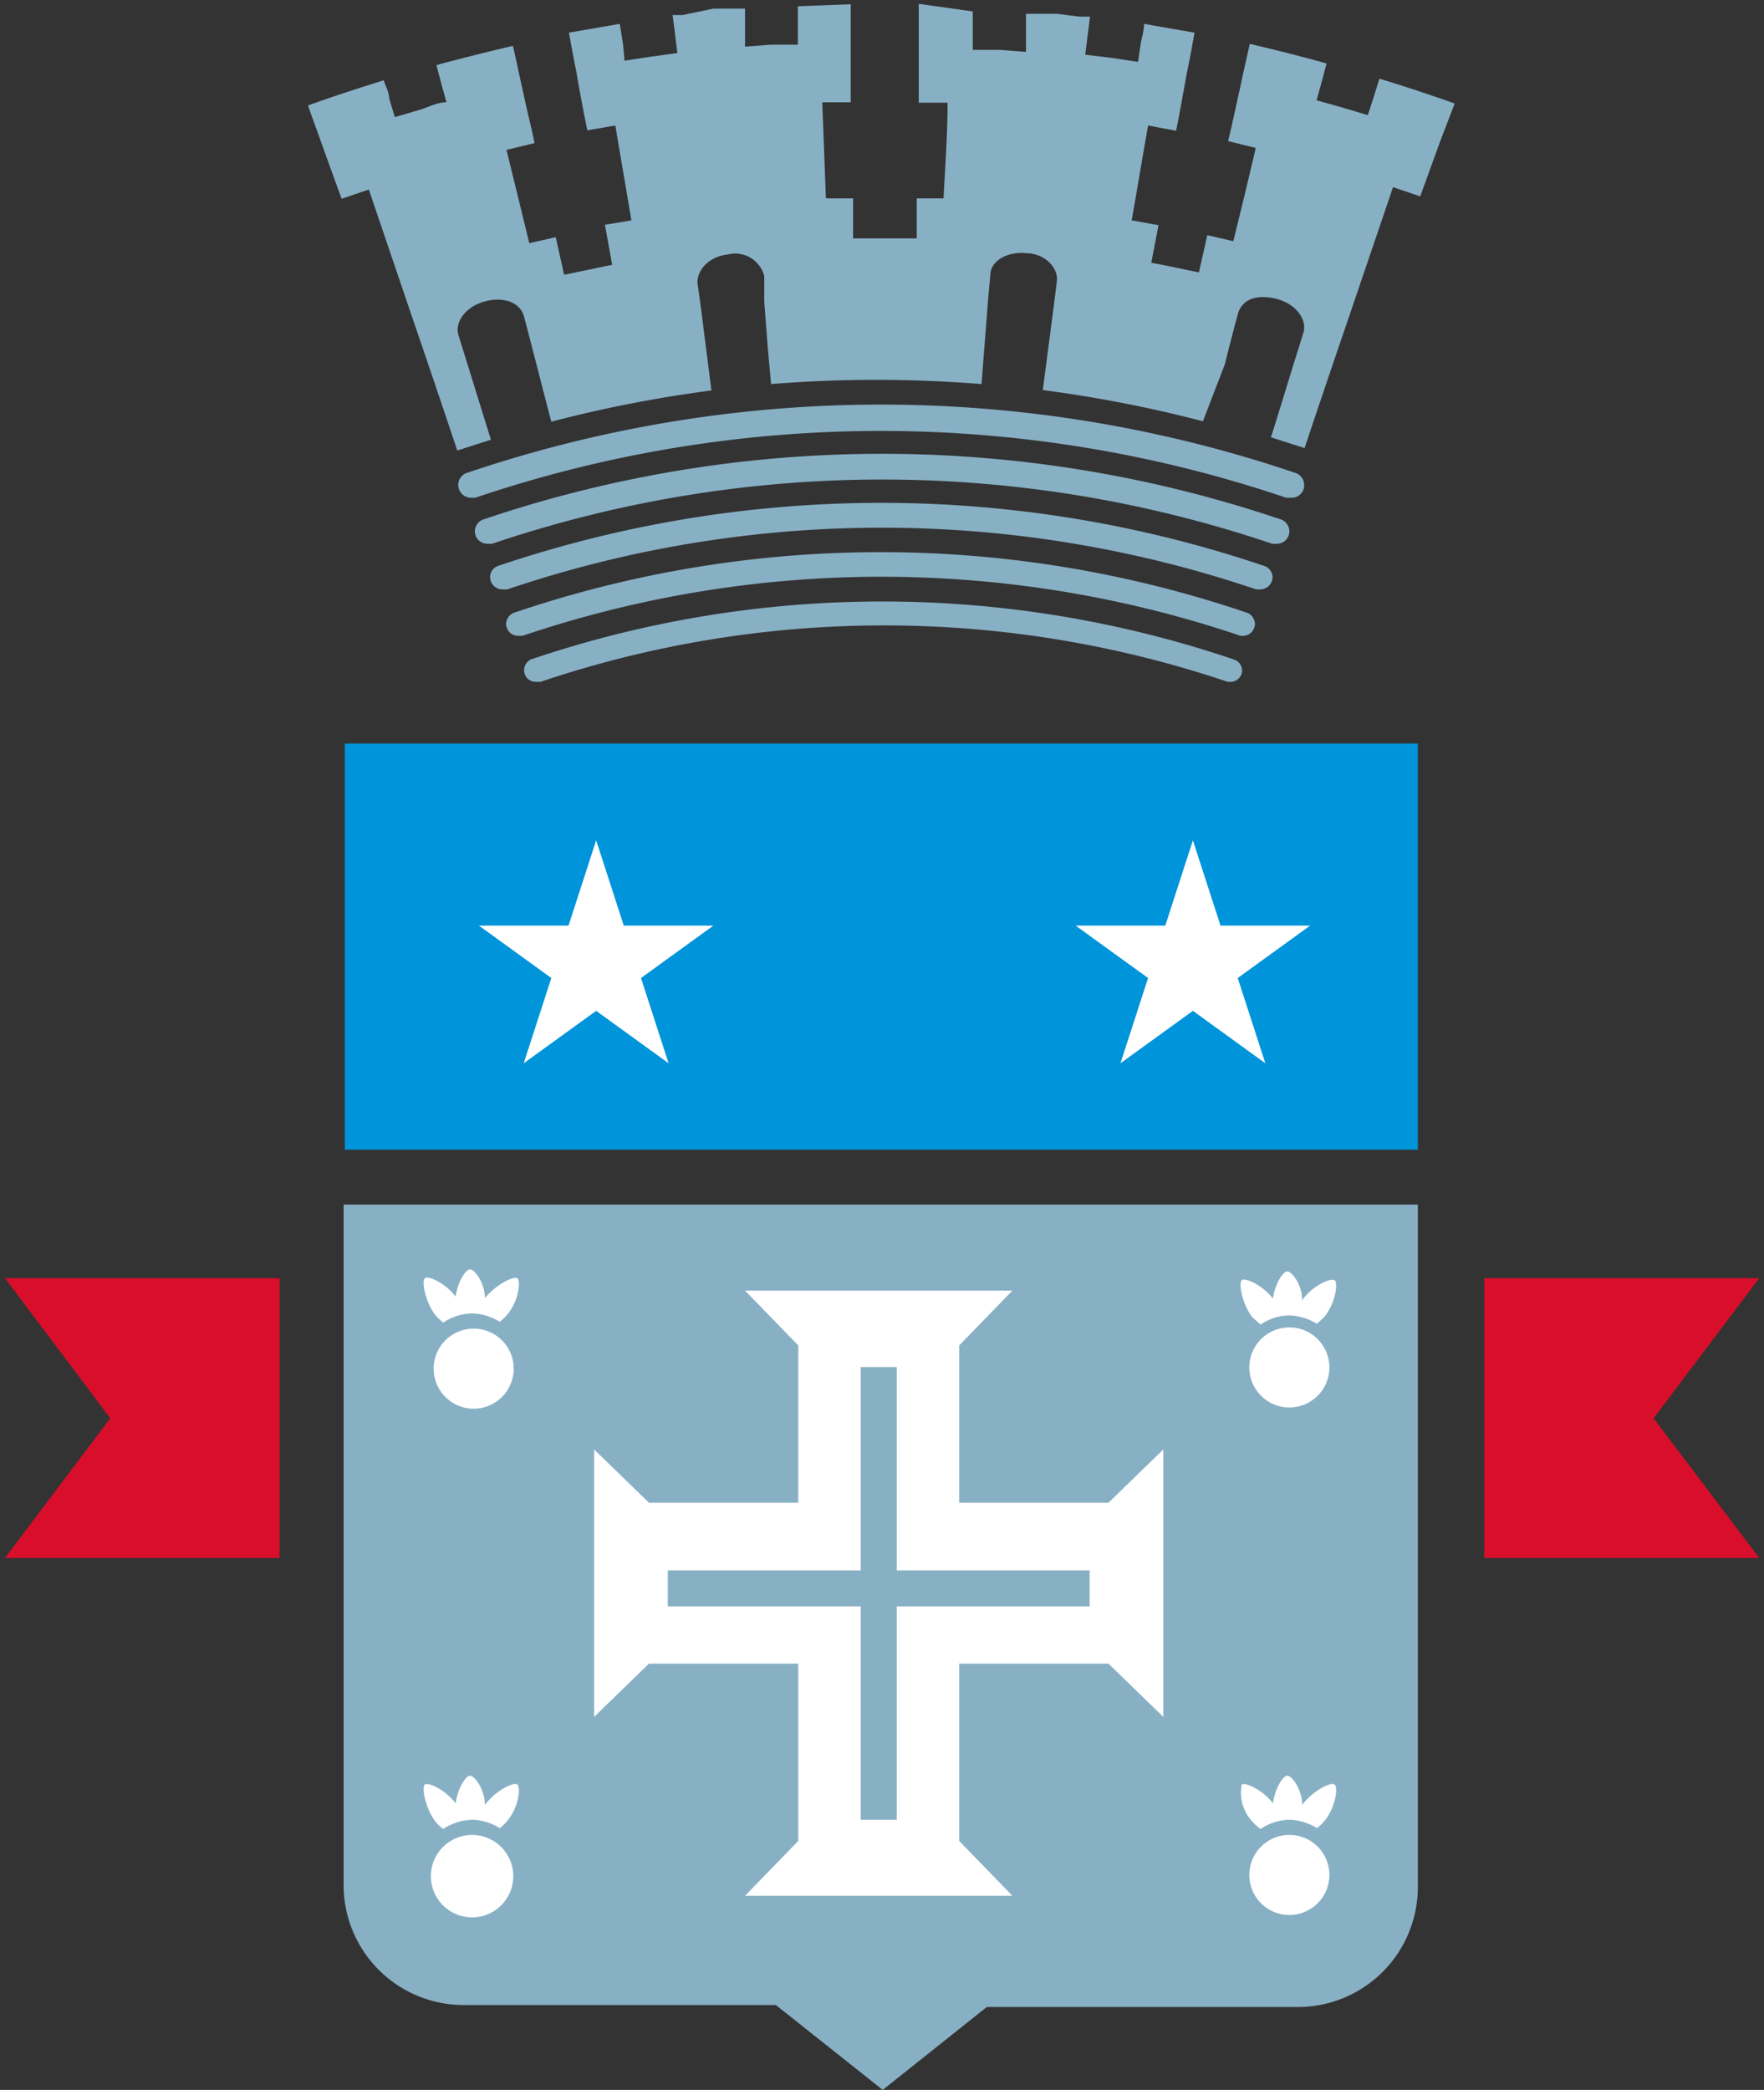
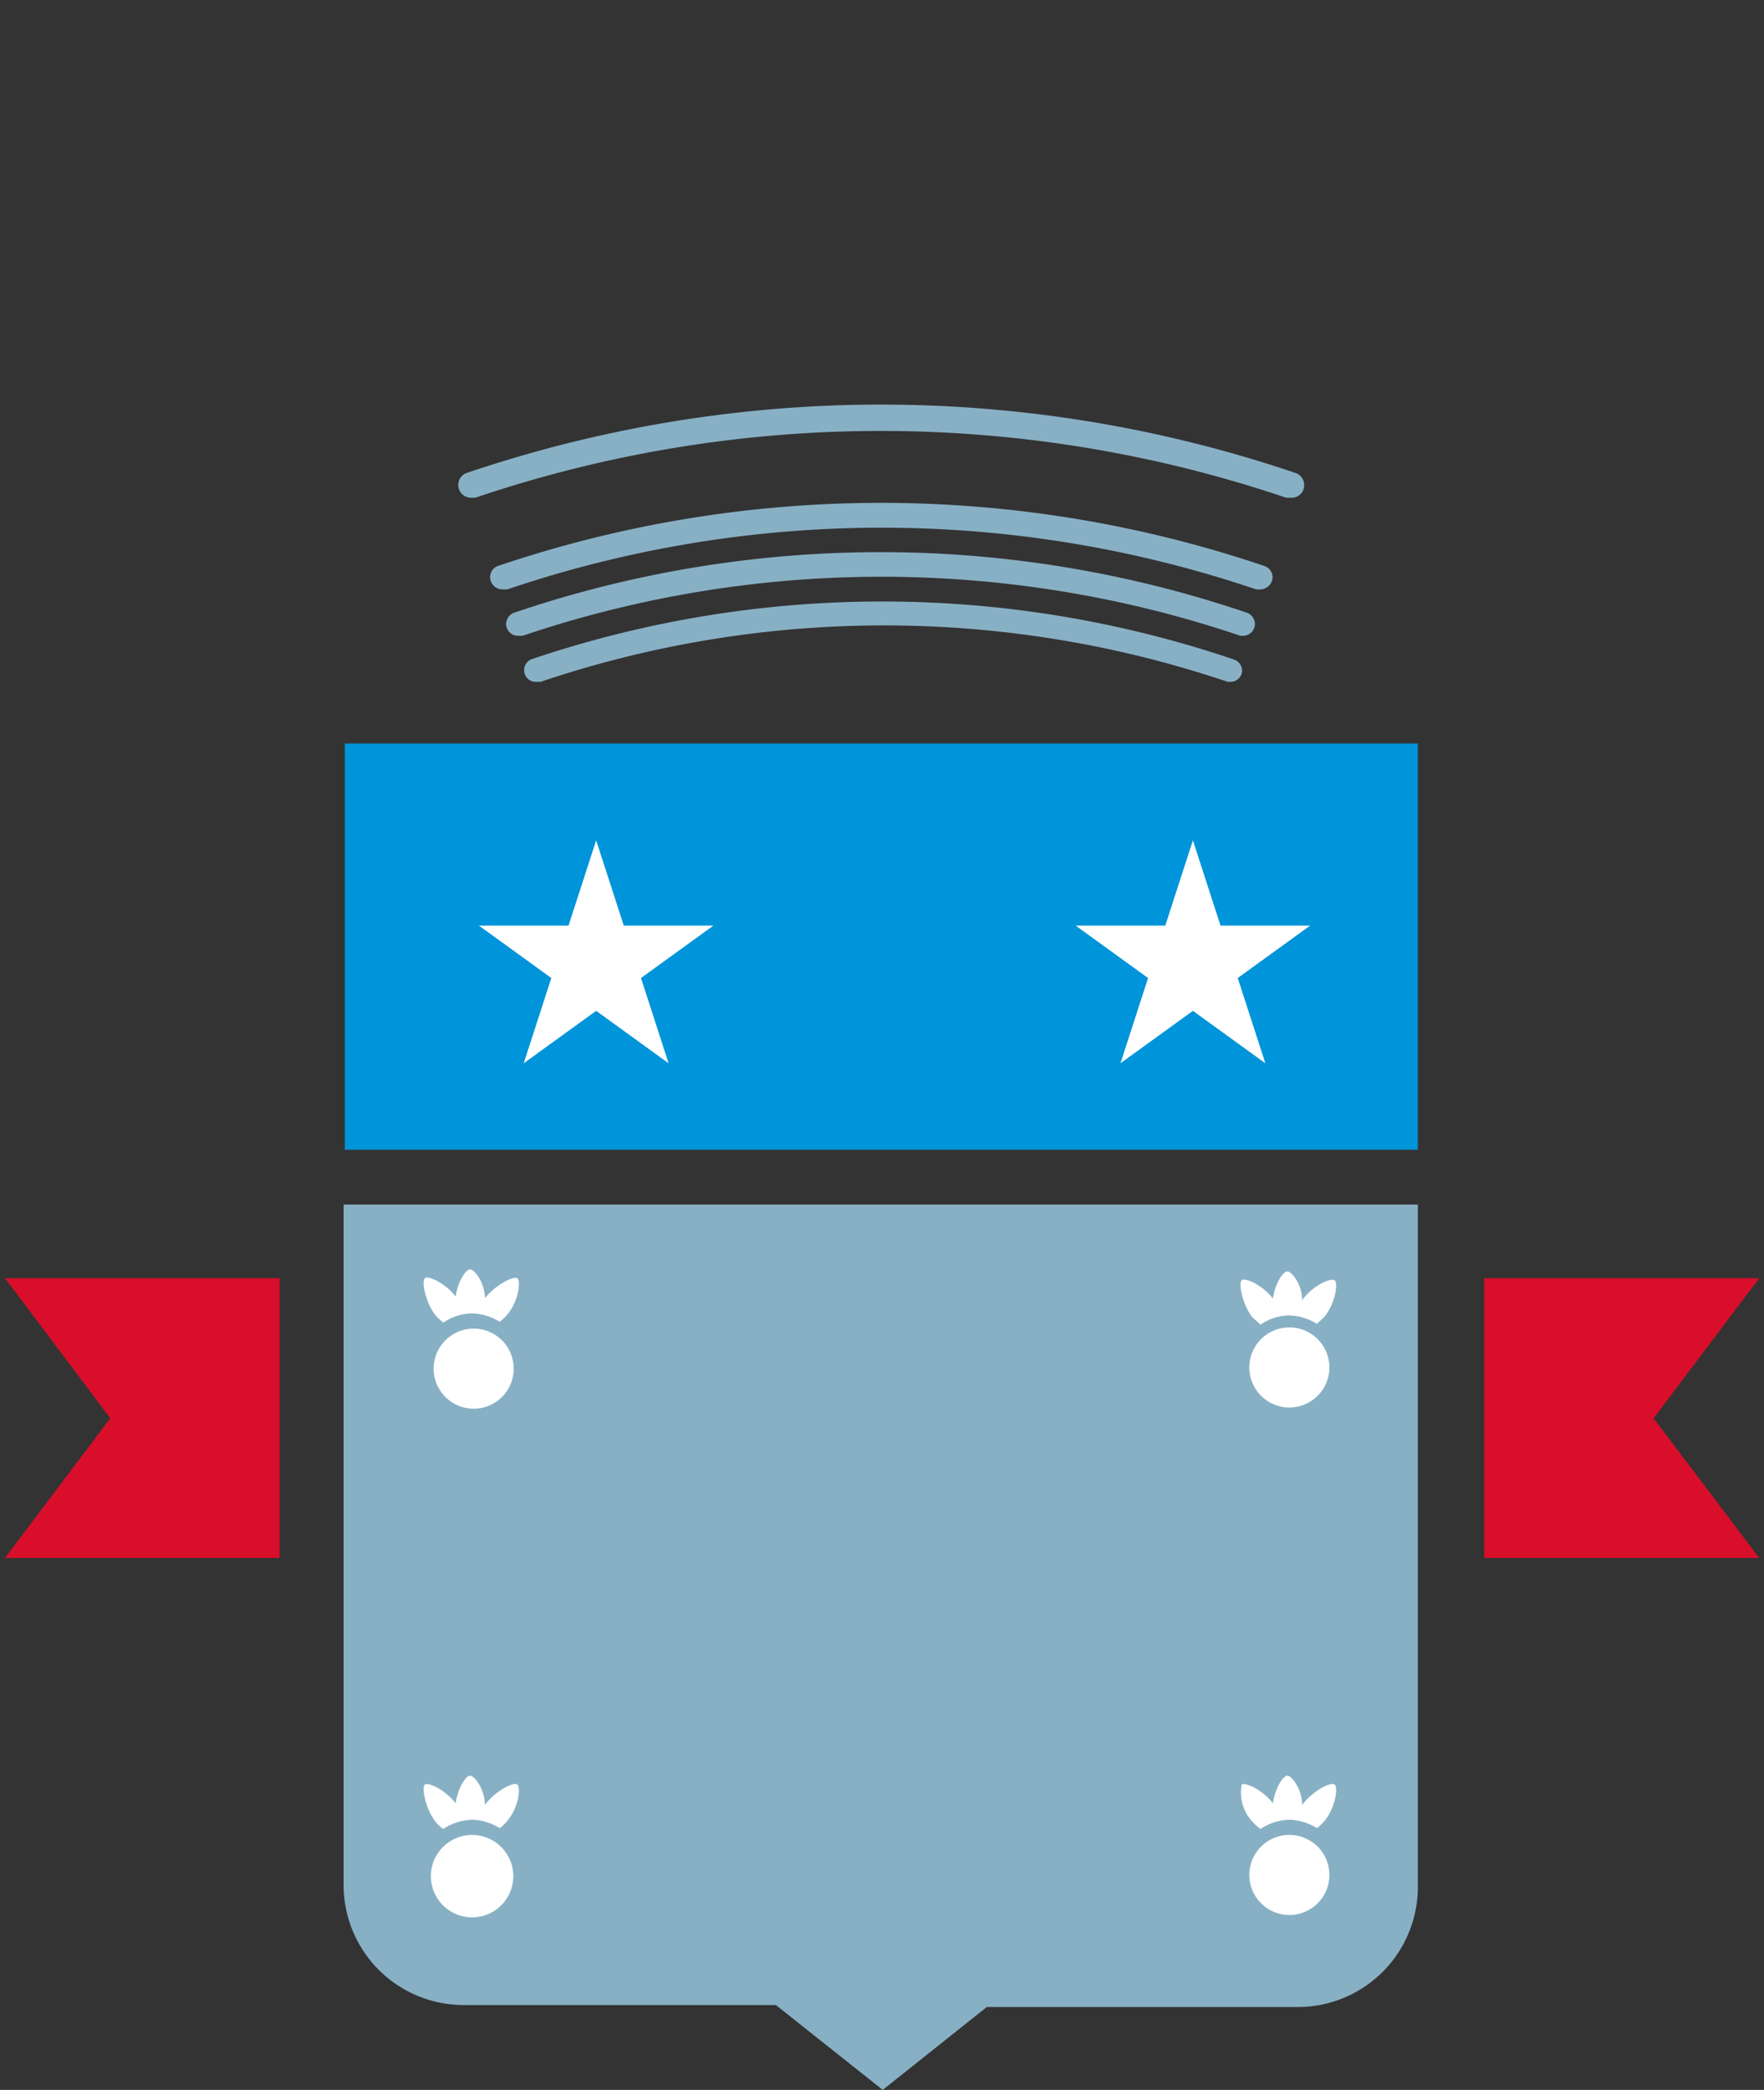
<svg xmlns="http://www.w3.org/2000/svg" xmlns:ns1="https://boxy-svg.com" viewBox="136.945 -0.096 44.074 52.216">
  <rect x="136.945" y="-0.096" width="44.074" height="52.216" fill="#333333" stroke="none" />
  <defs>
    <style>.cls-1{fill:#fff;}.cls-2{fill:#0094da;}.cls-3{fill:#d90e2a;}.cls-4{fill:#88b0c5;}</style>
    <ns1:export>
      <ns1:file format="svg" href="#object-0" />
      <ns1:file format="svg" href="#object-1" path="Untitled 2.svg" />
      <ns1:file format="svg" href="#object-2" path="Untitled 3.svg" />
      <ns1:file format="svg" href="#object-3" path="Untitled 4.svg" />
      <ns1:file format="svg" href="#object-4" path="Untitled 5.svg" />
      <ns1:file format="svg" href="#object-5" path="Untitled 6.svg" />
      <ns1:file format="svg" href="#object-6" path="Untitled 7.svg" />
      <ns1:file format="svg" href="#object-7" path="Untitled 8.svg" />
      <ns1:file format="svg" href="#object-8" path="Untitled 9.svg" />
      <ns1:file format="svg" href="#object-9" path="Untitled 10.svg" />
      <ns1:file format="svg" href="#object-10" path="Untitled 11.svg" />
      <ns1:file format="svg" href="#object-11" path="Untitled 12.svg" />
      <ns1:file format="svg" href="#object-12" path="Untitled 13.svg" />
      <ns1:file format="svg" href="#object-13" path="Untitled 14.svg" />
      <ns1:file format="svg" href="#object-14" path="Untitled 15.svg" />
      <ns1:file format="svg" href="#object-15" path="Untitled 16.svg" />
      <ns1:file format="svg" href="#object-16" path="Untitled 17.svg" />
      <ns1:file format="svg" href="#object-17" path="Untitled 18.svg" />
      <ns1:file format="svg" href="#object-18" path="Untitled 19.svg" />
      <ns1:file format="svg" href="#object-19" path="Untitled 20.svg" />
      <ns1:file format="svg" href="#object-20" path="Untitled 21.svg" />
      <ns1:file format="svg" href="#object-21" path="Untitled 22.svg" />
    </ns1:export>
  </defs>
  <g id="Camada_2" data-name="Camada 2">
    <g id="Camada_1-2" data-name="Camada 1">
      <g>
        <polygon class="cls-3" points="143.93 38.83 143.93 38.83 137.07 38.83 139.7 35.34 137.07 31.84 143.93 31.84 143.93 31.84 143.93 35.61 143.93 38.83" id="object-0" />
        <polygon class="cls-3" points="174.03 38.83 174.03 38.83 180.9 38.83 178.26 35.34 180.9 31.84 174.03 31.84 174.03 31.84 174.03 35.61 174.03 38.83" id="object-1" />
        <rect class="cls-2" x="145.56" y="18.48" width="26.81" height="10.15" id="object-2" />
        <polygon class="cls-1" points="151.84 20.9 152.53 23.03 154.77 23.03 152.96 24.34 153.65 26.47 151.84 25.16 150.03 26.47 150.72 24.34 148.91 23.03 151.15 23.03 151.84 20.9" id="object-3" />
        <polygon class="cls-1" points="166.75 20.9 167.44 23.03 169.68 23.03 167.87 24.34 168.56 26.47 166.75 25.16 164.94 26.47 165.63 24.34 163.82 23.03 166.06 23.03 166.75 20.9" id="object-4" />
        <path class="cls-4" d="M172.37,30V47.05a3,3,0,0,1-3,3H161.6L159,52.12,156.33,50h-7.8a3,3,0,0,1-3-3V30Z" id="object-5" />
-         <polygon class="cls-1" points="160.91 37.45 160.91 33.52 162.24 32.15 155.56 32.15 156.89 33.52 156.89 37.45 153.16 37.45 151.79 36.12 151.79 42.8 153.16 41.47 156.89 41.47 156.89 45.9 155.56 47.27 162.24 47.27 160.91 45.9 160.91 41.47 164.64 41.47 166.01 42.8 166.01 36.12 164.64 37.45 160.91 37.45" id="object-6" />
        <path class="cls-1" d="M149.06,32.34c0-.39-.26-.72-.37-.72s-.31.31-.36.68c-.27-.35-.69-.53-.77-.46s0,.57.26.92a1.8,1.8,0,0,0,.2.19,1.31,1.31,0,0,1,.72-.23,1.36,1.36,0,0,1,.69.21,1.45,1.45,0,0,0,.18-.17c.3-.35.35-.86.26-.92S149.33,32,149.06,32.34Z" id="object-7" />
        <path class="cls-1" d="M149.78,34.1a1,1,0,1,0-1,1A1,1,0,0,0,149.78,34.1Z" id="object-8" />
        <path class="cls-1" d="M149.06,45c0-.39-.26-.73-.37-.73s-.31.32-.36.69c-.27-.35-.69-.53-.77-.47s0,.57.26.92a.89.89,0,0,0,.2.19,1.4,1.4,0,0,1,.72-.23,1.36,1.36,0,0,1,.69.21,1,1,0,0,0,.18-.17c.3-.35.35-.85.26-.92S149.33,44.64,149.06,45Z" id="object-9" />
        <circle class="cls-1" cx="148.74" cy="46.78" r="1.03" id="object-10" />
        <path class="cls-1" d="M168.44,33a1.28,1.28,0,0,1,.72-.23,1.4,1.4,0,0,1,.69.21l.18-.17c.29-.35.35-.86.26-.92s-.54.12-.81.5c0-.39-.26-.72-.37-.72s-.31.31-.36.68c-.27-.35-.7-.53-.78-.46s0,.57.26.92Z" id="object-11" />
        <path class="cls-1" d="M169.16,33.07a1,1,0,1,0,1,1A1,1,0,0,0,169.16,33.07Z" id="object-12" />
        <path class="cls-1" d="M169.48,45c0-.39-.26-.73-.37-.73s-.31.32-.36.69c-.27-.35-.7-.53-.78-.47a1.06,1.06,0,0,0,.26.92,1.2,1.2,0,0,0,.21.19,1.37,1.37,0,0,1,.72-.23,1.4,1.4,0,0,1,.69.21,1.41,1.41,0,0,0,.18-.17c.29-.35.35-.85.26-.92S169.75,44.64,169.48,45Z" id="object-13" />
        <path class="cls-1" d="M169.16,45.75a1,1,0,1,0,1,1A1,1,0,0,0,169.16,45.75Z" id="object-14" />
        <polygon class="cls-4" points="164.17 39.14 159.35 39.14 159.35 34.06 158.45 34.06 158.45 39.14 153.63 39.14 153.63 40.04 158.45 40.04 158.45 45.37 159.35 45.37 159.35 40.04 164.17 40.04 164.17 39.14" id="object-15" />
-         <path class="cls-4" d="M173.29,2.49c-.62-.22-1.25-.43-1.88-.62l-.14.45-.15.46-.64-.19-.64-.18.13-.47.12-.45c-.64-.18-1.28-.34-1.92-.49-.07.33-.15.66-.22,1h0l-.24,1.09-.08.34.69.17c-.18.78-.37,1.56-.56,2.33l-.65-.15-.21.93c-.4-.08-.79-.17-1.19-.24l.18-.94-.67-.12c.14-.79.27-1.58.41-2.37l.7.13.07-.35.2-1.1c.07-.33.13-.66.19-1L165.53.5c0,.16-.05.32-.08.47l-.07.48-.66-.1-.66-.08.06-.48h0l.06-.47-.26,0-.56-.07-.57,0-.21,0c0,.16,0,.31,0,.47l0,.48-.66-.05-.67,0,0-.48,0-.48L159.9,0c0,.34,0,.67,0,1h0l0,.76c0,.24,0,.47,0,.71l.72,0c0,.8-.06,1.59-.1,2.39l-.67,0,0,1h-1.59c0-.32,0-.64,0-1l-.68,0-.09-2.4.71,0V2.13h0l0-1.12c0-.34,0-.67,0-1l-1.32.05,0,.48,0,.48-.66,0-.66.05,0-.48,0-.47-.23,0-.56,0L154,.28l-.25,0,.06.47.06.48-.66.09-.66.1L152.51,1,152.43.5l-1.27.22c.06.33.12.66.19,1h0c.06.37.13.73.2,1.1h0l.07.34.7-.12c.13.79.27,1.58.4,2.37l-.66.11.18,1-1.2.25-.21-.94-.66.15-.57-2.33.7-.17-.07-.34c-.09-.36-.17-.73-.25-1.09s-.14-.66-.22-1c-.64.15-1.28.31-1.91.48l.12.46.13.47c-.22,0-.43.11-.64.18l-.65.19-.14-.46c0-.15-.09-.31-.14-.46-.63.2-1.26.4-1.89.63.11.32.23.63.34.95h0l.38,1.05.12.33.68-.23,1.08,3.18h0c.38,1.11.76,2.23,1.13,3.34l.84-.27-.62-2h0l-.19-.61c-.1-.33.18-.71.64-.84h0c.46-.13.9,0,1,.38.23.87.45,1.75.68,2.62h0v0a32.26,32.26,0,0,1,4-.78v0h0l-.15-1.18-.11-.87-.09-.64c0-.34.3-.66.77-.71h0a.75.75,0,0,1,.9.54l0,.64h0l.09,1.17.08.89h0v0a33,33,0,0,1,5.26,0c.05-.7.11-1.39.16-2.09l.06-.64c0-.34.42-.59.89-.54h0c.47,0,.82.37.77.71l-.08.64h0l-.27,2.07a32.26,32.26,0,0,1,4,.78L167.55,9c.1-.41.21-.83.32-1.24s.52-.51,1-.38h0c.46.13.74.51.64.84l-.19.61h0c-.21.67-.41,1.34-.62,2l.84.27c.37-1.11.75-2.23,1.13-3.34h0l1.08-3.18.68.23.38-1.05.12-.33h0Z" id="object-16" />
        <path class="cls-4" d="M167.77,16.38h0a27.35,27.35,0,0,0-17.56,0h0a.3.3,0,0,0-.17.27.29.29,0,0,0,.29.29h.12a26.84,26.84,0,0,1,17.17,0h.06a.29.29,0,0,0,.3-.29A.3.3,0,0,0,167.77,16.38Z" id="object-17" />
        <path class="cls-4" d="M149.77,15.22h0a.31.31,0,0,0-.18.27.3.3,0,0,0,.3.3H150a28,28,0,0,1,17.94,0H168a.3.3,0,0,0,.3-.3.31.31,0,0,0-.18-.27h0A28.44,28.44,0,0,0,149.77,15.22Z" id="object-18" />
        <path class="cls-4" d="M149.37,14.05h0a.3.3,0,0,0-.18.27.31.31,0,0,0,.31.31h.12a29.16,29.16,0,0,1,18.71,0h.1a.31.31,0,0,0,.31-.3.3.3,0,0,0-.19-.28h0A29.86,29.86,0,0,0,149.37,14.05Z" id="object-19" />
-         <path class="cls-4" d="M149,12.89h0a.32.32,0,0,0-.19.29.31.31,0,0,0,.31.31h.12a30.39,30.39,0,0,1,19.49,0h.12a.31.31,0,0,0,.31-.31.32.32,0,0,0-.19-.29h0A31.08,31.08,0,0,0,149,12.89Z" id="object-20" />
        <path class="cls-4" d="M169.34,11.73h0a32.23,32.23,0,0,0-20.76,0,.32.32,0,0,0,.12.61h.12a31.58,31.58,0,0,1,20.26,0h.13a.31.31,0,0,0,.32-.31A.32.32,0,0,0,169.34,11.73Z" id="object-21" />
      </g>
    </g>
  </g>
</svg>